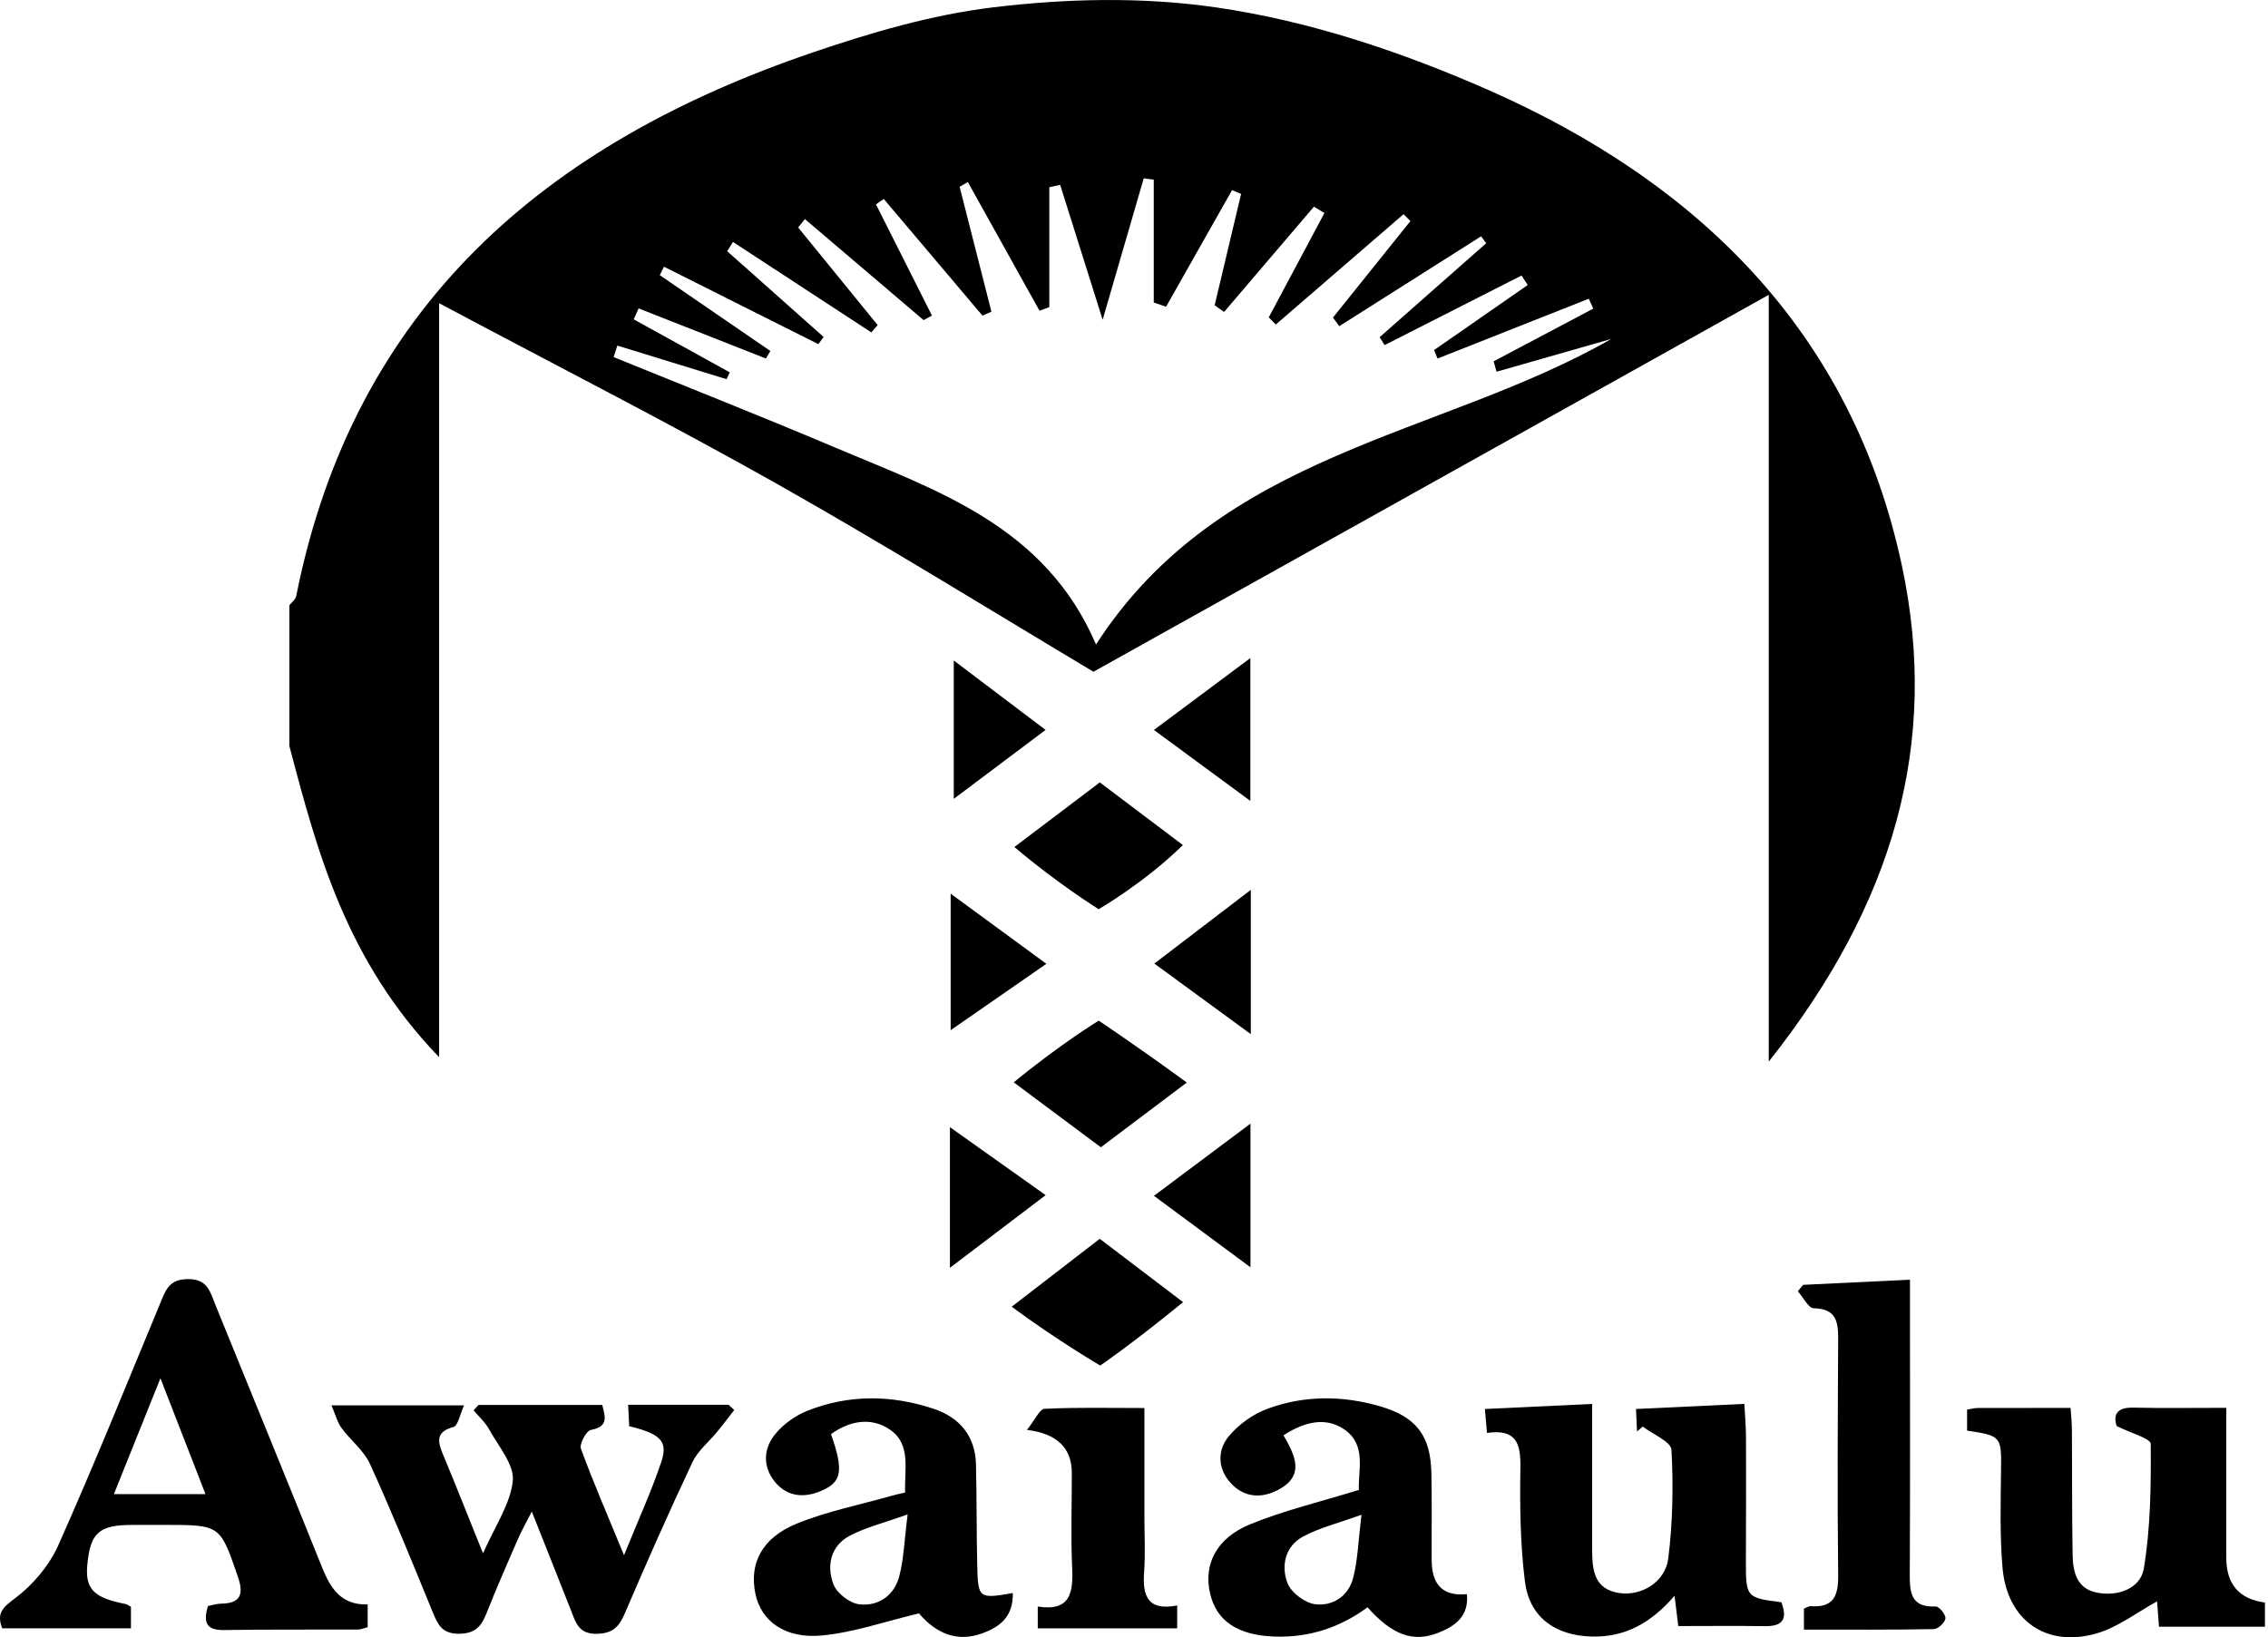
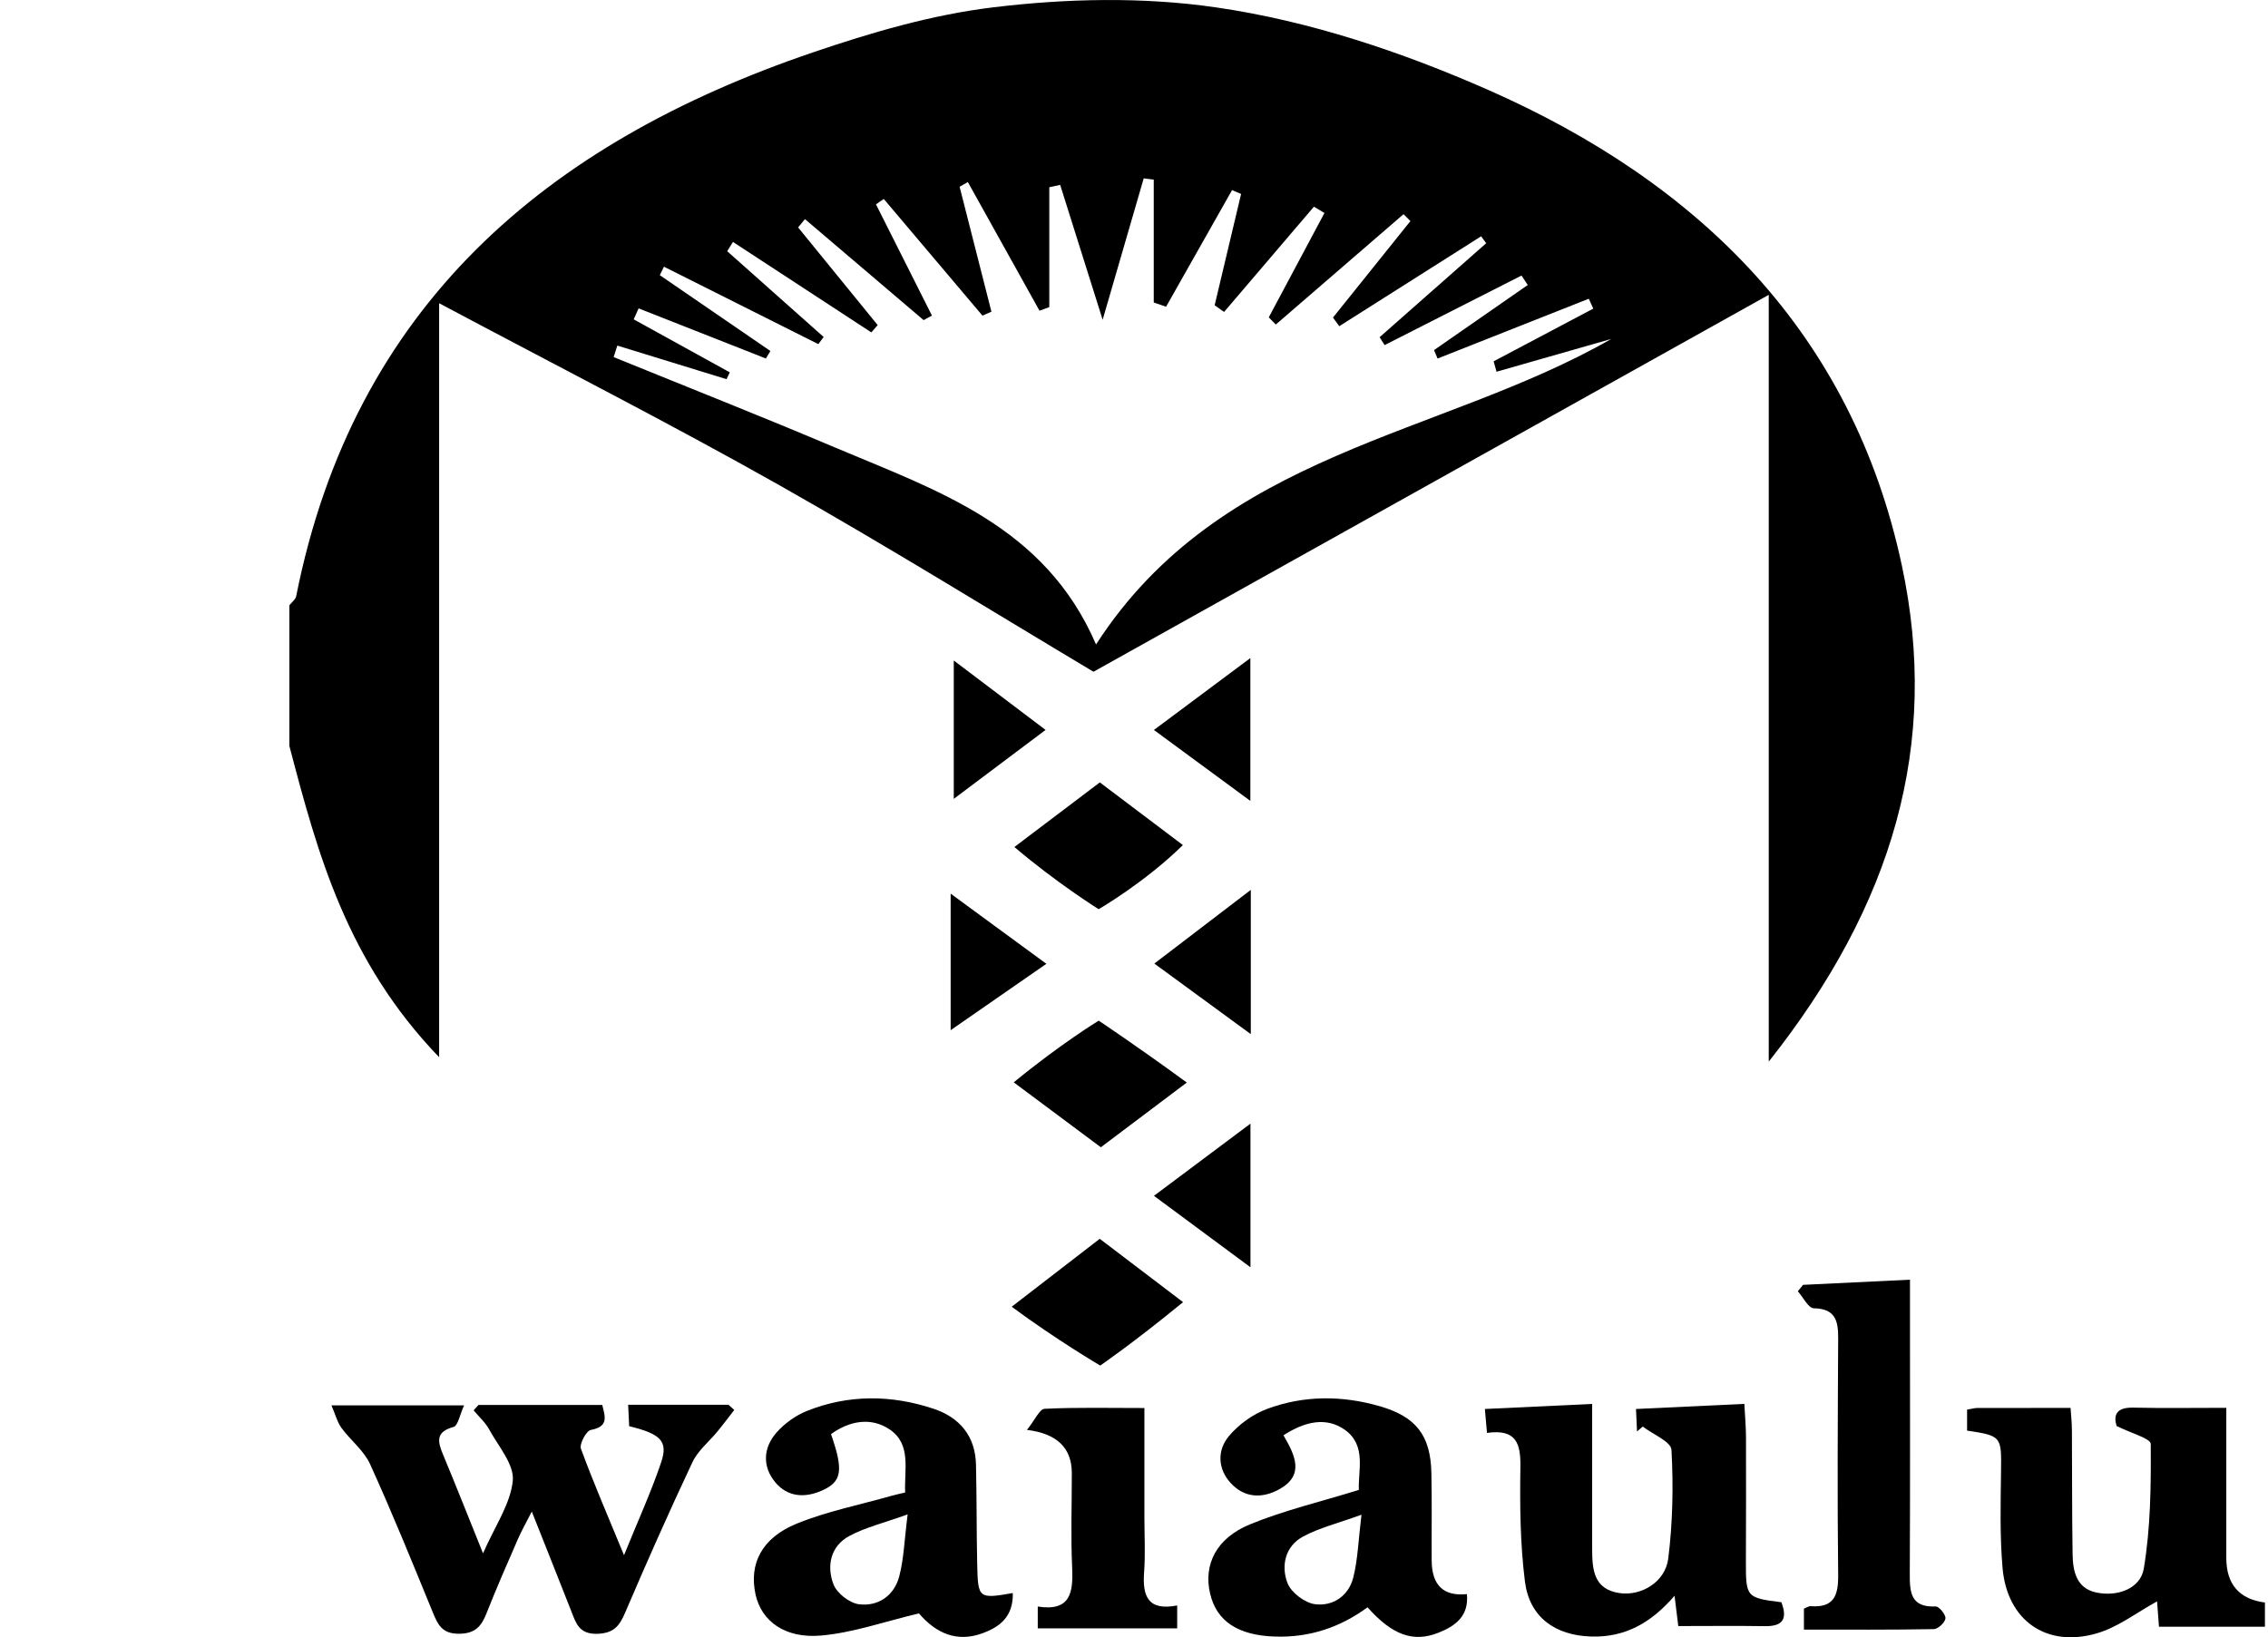
<svg xmlns="http://www.w3.org/2000/svg" width="637" height="460" viewBox="0 0 637 460" fill="none">
  <g clip-path="url(#clip0_5512_1855)">
    <path d="M636.165 457.031H606.378C606.186 454.527 605.981 451.735 605.844 449.902C600.207 452.981 594.884 457.167 588.85 458.905C574.689 463.01 563.715 455.211 562.443 440.502C561.663 431.444 561.909 422.29 562.019 413.177C562.142 403.572 562.155 403.381 552.482 401.93V396.033C553.727 395.828 554.589 395.568 555.451 395.568C563.852 395.54 572.253 395.554 581.544 395.554C581.64 397.1 581.913 399.481 581.927 401.875C582.009 413.492 581.927 425.122 582.119 436.739C582.201 441.46 583.213 446.221 588.714 447.398C594.748 448.698 601.165 446.303 602.109 440.734C604.038 429.241 604.148 417.378 604.066 405.679C604.066 404.133 598.469 402.642 594.474 400.63C593.68 397.962 593.981 395.349 599.208 395.472C607.582 395.664 615.97 395.527 625.288 395.527V428.803C625.288 431.772 625.288 434.728 625.288 437.697C625.297 445.104 628.913 449.282 636.138 450.23V457.072L636.165 457.031Z" fill="black" />
-     <path d="M36.779 451.393V457.468H0.602C-1.012 453.158 0.766 451.612 4.269 448.999C9.277 445.25 13.847 439.804 16.392 434.098C26.408 411.659 35.575 388.85 45.003 366.15C46.494 362.565 47.424 359.363 52.788 359.363C58.275 359.363 58.959 362.784 60.396 366.341C70.411 391.011 80.537 415.64 90.457 440.351C92.824 446.235 95.766 450.969 103.264 450.764V457.154C102.265 457.414 101.417 457.811 100.555 457.824C88.021 457.879 75.474 457.756 62.941 457.961C57.905 458.043 57.03 455.813 58.412 451.215C59.52 450.997 60.792 450.559 62.079 450.545C67.675 450.477 68.482 447.836 66.813 442.978C61.819 428.461 61.928 428.42 46.289 428.42C43.32 428.42 40.364 428.42 37.395 428.42C27.79 428.42 25.381 430.527 24.52 439.667C23.89 446.427 26.339 448.93 35.261 450.641C35.671 450.723 36.04 451.038 36.779 451.421V451.393ZM45.057 387.221C40.2 399.317 36.177 409.346 31.99 419.773H57.714C53.595 409.182 49.696 399.18 45.057 387.221Z" fill="black" />
    <path d="M175.262 436.931C179.258 427.066 182.925 419.089 185.702 410.811C187.7 404.886 185.565 402.847 176.713 400.685C176.631 398.907 176.535 396.991 176.425 394.665H204.612C205.145 395.158 205.693 395.637 206.226 396.129C204.68 398.127 203.175 400.152 201.574 402.095C199.193 405.009 196.019 407.527 194.473 410.824C187.878 424.808 181.625 438.956 175.536 453.172C173.949 456.88 172.32 458.864 167.764 459.015C162.66 459.165 161.771 456.059 160.444 452.639C156.955 443.759 153.425 434.906 149.361 424.671C147.719 427.9 146.474 430.076 145.475 432.375C142.478 439.257 139.455 446.126 136.704 453.104C135.254 456.798 133.598 458.96 128.946 459.001C124.061 459.042 122.926 456.319 121.475 452.789C115.783 438.901 110.146 424.986 103.934 411.331C102.196 407.513 98.447 404.653 95.889 401.151C94.753 399.604 94.274 397.566 93.097 394.843H130.342C129.151 397.402 128.645 400.562 127.373 400.904C122.337 402.273 122.885 404.954 124.417 408.621C128.07 417.378 131.546 426.204 135.664 436.411C139.03 428.708 143.381 422.537 144.025 416.01C144.476 411.481 139.988 406.35 137.429 401.657C136.335 399.646 134.515 398.031 133.024 396.239C133.475 395.732 133.927 395.226 134.378 394.72H169.146C169.994 398.045 170.98 400.822 165.944 401.739C164.672 401.972 162.674 405.693 163.167 407.021C166.656 416.53 170.692 425.834 175.262 436.931Z" fill="black" />
    <path d="M470.358 448.288C463.585 456.142 456.251 460.055 446.919 459.781C436.78 459.48 429.556 454.349 428.297 444.306C426.97 433.757 426.86 422.988 427.025 412.33C427.134 405.666 425.998 401.397 417.638 402.574C417.447 400.412 417.282 398.496 417.05 395.856C427.107 395.377 436.726 394.925 447.179 394.433C447.179 403.874 447.179 412.699 447.179 421.511C447.179 426.067 447.179 430.623 447.179 435.18C447.193 440.885 447.562 446.495 454.855 447.576C460.958 448.479 467.731 444.47 468.552 437.875C469.81 427.791 470.016 417.488 469.455 407.335C469.318 405.009 464.214 402.971 461.396 400.795C460.862 401.247 460.328 401.712 459.781 402.163C459.699 400.248 459.603 398.319 459.494 395.856C469.66 395.377 479.375 394.912 489.924 394.419C490.102 397.744 490.376 400.795 490.389 403.846C490.43 415.463 490.389 427.08 490.362 438.683C490.335 448.726 490.485 448.917 500.323 450.149C501.992 454.527 501.034 456.949 495.753 456.867C487.817 456.744 479.881 456.84 471.37 456.84C471.11 454.691 470.782 452.092 470.317 448.302L470.358 448.288Z" fill="black" />
    <path d="M284.464 447.576C284.614 454.212 280.811 457.099 275.858 458.892C268.989 461.382 263.092 459.124 258.097 453.282C248.424 455.581 239.68 458.687 230.732 459.494C220.415 460.438 213.847 455.416 212.205 447.959C210.331 439.366 213.916 432.06 223.836 428.037C232.401 424.562 241.637 422.742 250.586 420.197C251.639 419.896 252.72 419.677 254.225 419.321C253.938 412.877 256.045 405.748 249.86 401.588C244.634 398.072 238.613 399.153 233.4 402.916C236.971 413.15 236.465 416.284 230.855 418.774C225.998 420.922 221.209 420.594 217.747 416.448C214.107 412.083 214.34 406.87 217.952 402.642C220.224 399.988 223.425 397.689 226.668 396.389C238.312 391.751 250.298 391.846 262.12 395.76C269.495 398.195 273.928 403.408 274.12 411.467C274.339 420.813 274.257 430.158 274.462 439.49C274.667 449.136 274.872 449.232 284.478 447.562L284.464 447.576ZM254.937 425.465C248.082 427.928 243.005 429.132 238.558 431.526C233.249 434.386 232.128 439.941 234.084 445.1C235.042 447.617 238.627 450.408 241.309 450.723C246.686 451.366 251.133 448.288 252.556 442.91C253.856 437.998 253.993 432.785 254.923 425.465H254.937Z" fill="black" />
    <path d="M360.472 403.23C363.797 408.936 366.396 414.395 359.432 418.336C354.657 421.031 349.58 420.949 345.667 416.666C341.973 412.644 341.849 407.444 345.133 403.504C347.897 400.179 351.92 397.292 355.97 395.8C366.259 391.996 376.959 392.024 387.522 395.075C397.757 398.031 401.807 403.298 402.026 413.848C402.204 422.044 402.054 430.253 402.108 438.449C402.154 445.4 405.451 448.538 412.001 447.863C412.603 454.048 408.758 456.853 403.901 458.755C396.881 461.491 391.025 459.37 384.088 451.571C376.426 457.208 367.778 460.109 358.132 459.794C347.733 459.466 341.685 455.512 339.865 447.672C337.991 439.599 341.562 432.155 351.126 428.242C360.718 424.315 370.925 421.907 381.653 418.596C381.406 413.164 383.842 406.117 377.78 401.752C372.595 398.017 366.574 399.289 360.485 403.244L360.472 403.23ZM382.405 425.56C375.81 427.955 370.542 429.227 365.945 431.717C360.937 434.44 359.76 439.927 361.607 444.757C362.634 447.425 366.451 450.312 369.324 450.695C374.36 451.352 378.779 448.369 380.079 443.225C381.379 438.094 381.516 432.662 382.391 425.56H382.405Z" fill="black" />
    <path d="M506.658 457.838V451.941C507.356 451.681 507.985 451.215 508.574 451.256C515.059 451.722 516.345 448.301 516.277 442.486C516.017 420.374 516.168 398.263 516.277 376.152C516.304 371.294 515.675 367.669 509.422 367.559C507.903 367.532 506.439 364.453 504.948 362.784C505.44 362.182 505.933 361.58 506.412 360.978C516.099 360.512 525.8 360.047 536.445 359.527C536.445 362.592 536.445 365.014 536.445 367.422C536.445 392.27 536.514 417.118 536.391 441.966C536.363 447.247 536.541 451.653 543.67 451.338C544.614 451.297 546.53 453.637 546.406 454.691C546.283 455.854 544.327 457.674 543.136 457.701C531.095 457.92 519.055 457.838 506.658 457.838Z" fill="black" />
    <path d="M288.432 401.726C290.703 398.907 291.976 395.869 293.385 395.801C302.402 395.363 311.46 395.582 321.421 395.582C321.421 405.256 321.421 415.641 321.421 426.026C321.421 431.253 321.722 436.507 321.339 441.707C320.847 448.343 322.338 452.666 330.63 451.052V457.483H291.47V451.353C300.678 452.803 301.444 447.426 301.13 440.42C300.719 431.568 301.048 422.688 301.034 413.821C301.025 406.779 296.824 402.747 288.432 401.726Z" fill="black" />
    <path d="M341.48 2.066C367.888 5.884 393.789 14.613 418.008 25.272C477.144 51.324 520.218 93.481 534.174 158.925C544.874 209.1 531.697 254.198 496.779 298.257V82.835C430.856 119.642 369.037 154.164 307.123 188.726C279.62 172.321 249.464 153.589 218.582 136.143C188.179 118.985 157.037 103.141 123.336 85.189V297.025C97.298 269.947 89.211 239.804 81.275 209.579C81.275 196.402 81.275 183.226 81.275 170.049C81.932 169.201 83.013 168.435 83.191 167.491C99.378 86.024 153.356 40.241 228.228 14.75C244.647 9.154 261.614 4.16 278.895 2.066C299.611 -0.438 320.833 -0.917 341.48 2.066ZM173.374 97.134C173.032 98.201 172.69 99.269 172.348 100.322C193.118 108.778 213.971 117.015 234.618 125.758C263.215 137.868 293.522 147.733 307.834 181.064C342.944 126.675 404.366 122.803 452.543 95.232C441.802 98.297 431.061 101.376 420.32 104.441C420.046 103.469 419.786 102.484 419.513 101.512C428.844 96.573 438.162 91.647 447.494 86.708C447.07 85.777 446.659 84.861 446.235 83.93C432.073 89.526 417.926 95.136 403.764 100.733C403.435 99.939 403.093 99.145 402.765 98.365C411.536 92.263 420.32 86.174 429.091 80.072C428.502 79.182 427.914 78.293 427.339 77.417C414.518 83.93 401.698 90.443 388.891 96.956L387.481 94.74C397.456 85.942 407.431 77.13 417.419 68.332C416.94 67.689 416.461 67.032 415.996 66.389C402.71 74.804 389.424 83.232 376.152 91.647C375.564 90.84 374.975 90.019 374.387 89.212C381.639 80.181 388.891 71.15 396.143 62.106C395.499 61.463 394.843 60.82 394.2 60.177C382.241 70.507 370.282 80.838 358.323 91.182C357.667 90.512 357.01 89.827 356.353 89.157C361.566 79.388 366.779 69.604 371.993 59.835C371.007 59.246 370.022 58.658 369.037 58.07C360.622 67.921 352.207 77.787 343.806 87.638L341.152 85.764C343.628 75.337 346.105 64.911 348.581 54.485L346.036 53.418C339.865 64.337 333.681 75.255 327.51 86.174L324.048 84.984V50.476C323.104 50.353 322.174 50.23 321.23 50.106C317.74 62.106 314.265 74.106 309.695 89.841C304.892 74.599 301.335 63.269 297.764 51.94C296.751 52.159 295.739 52.391 294.712 52.61V86.284L291.962 87.296C285.258 75.242 278.539 63.201 271.835 51.146C271.069 51.584 270.289 52.036 269.522 52.474C272.505 64.172 275.474 75.871 278.457 87.57C277.623 87.939 276.774 88.309 275.94 88.678C266.704 77.746 257.454 66.813 248.218 55.894C247.493 56.401 246.754 56.907 246.029 57.413L261.751 88.664C260.971 89.089 260.191 89.513 259.411 89.937L226.08 61.559C225.437 62.339 224.794 63.119 224.164 63.899C231.608 73.039 239.065 82.192 246.508 91.332C245.92 92.017 245.318 92.701 244.729 93.385C231.772 84.915 218.814 76.446 205.87 67.976L204.242 70.576L231.334 94.671C230.841 95.342 230.335 96.012 229.843 96.683C215.394 89.431 200.931 82.179 186.482 74.927C186.099 75.721 185.702 76.514 185.319 77.308C195.677 84.409 206.021 91.51 216.379 98.612C215.955 99.31 215.53 100.007 215.106 100.719C203.189 96.026 191.271 91.332 179.367 86.639C178.902 87.665 178.45 88.692 177.985 89.718C186.975 94.685 195.964 99.652 204.967 104.605C204.666 105.248 204.365 105.891 204.064 106.534C193.857 103.387 183.65 100.254 173.442 97.107L173.374 97.134Z" fill="black" />
    <path d="M284.902 237.97C292.66 232.101 300.268 226.34 308.901 219.813C316.906 225.848 324.554 231.635 332.23 237.423C321.489 247.973 308.573 255.443 308.573 255.443C308.573 255.443 296.642 247.973 284.902 237.957V237.97Z" fill="black" />
    <path d="M308.888 348.048C317.686 354.739 324.979 360.28 332.285 365.835C318.083 377.479 309.011 383.65 309.011 383.65C309.011 383.65 296.683 376.412 284.149 367.122C292.345 360.8 300.145 354.793 308.888 348.034V348.048Z" fill="black" />
    <path d="M333.312 304.153C324.924 310.475 317.59 316.003 309.189 322.324C301.02 316.235 292.961 310.229 284.724 304.085C297.819 293.317 308.587 286.749 308.587 286.749C308.587 286.749 319.506 294.015 333.325 304.14L333.312 304.153Z" fill="black" />
    <path d="M293.673 205.063C284.45 212 277.185 217.446 267.881 224.438V185.565C276.802 192.311 284.3 197.989 293.673 205.077V205.063Z" fill="black" />
    <path d="M267.005 289.445V251.078C276.665 258.166 284.464 263.871 293.891 270.781C284.259 277.458 276.337 282.959 267.005 289.431V289.445Z" fill="black" />
-     <path d="M266.8 356.189V316.673C276.501 323.569 284.423 329.193 293.686 335.774C284.574 342.697 277.021 348.43 266.8 356.189Z" fill="black" />
    <path d="M351.304 250.011V290.539C341.685 283.492 333.708 277.664 324.212 270.713C333.147 263.885 340.727 258.097 351.304 250.011Z" fill="black" />
    <path d="M324.103 205.077C333.873 197.784 341.521 192.078 351.181 184.881V225.012C341.658 218.007 333.831 212.246 324.103 205.09V205.077Z" fill="black" />
    <path d="M324.103 335.966C334.023 328.537 341.603 322.872 351.209 315.688V356.039C341.59 348.91 333.64 343.027 324.103 335.966Z" fill="black" />
  </g>
  <defs>
    <clipPath id="clip0_5512_1855">
      <rect width="636.165" height="460" fill="white" />
    </clipPath>
  </defs>
</svg>